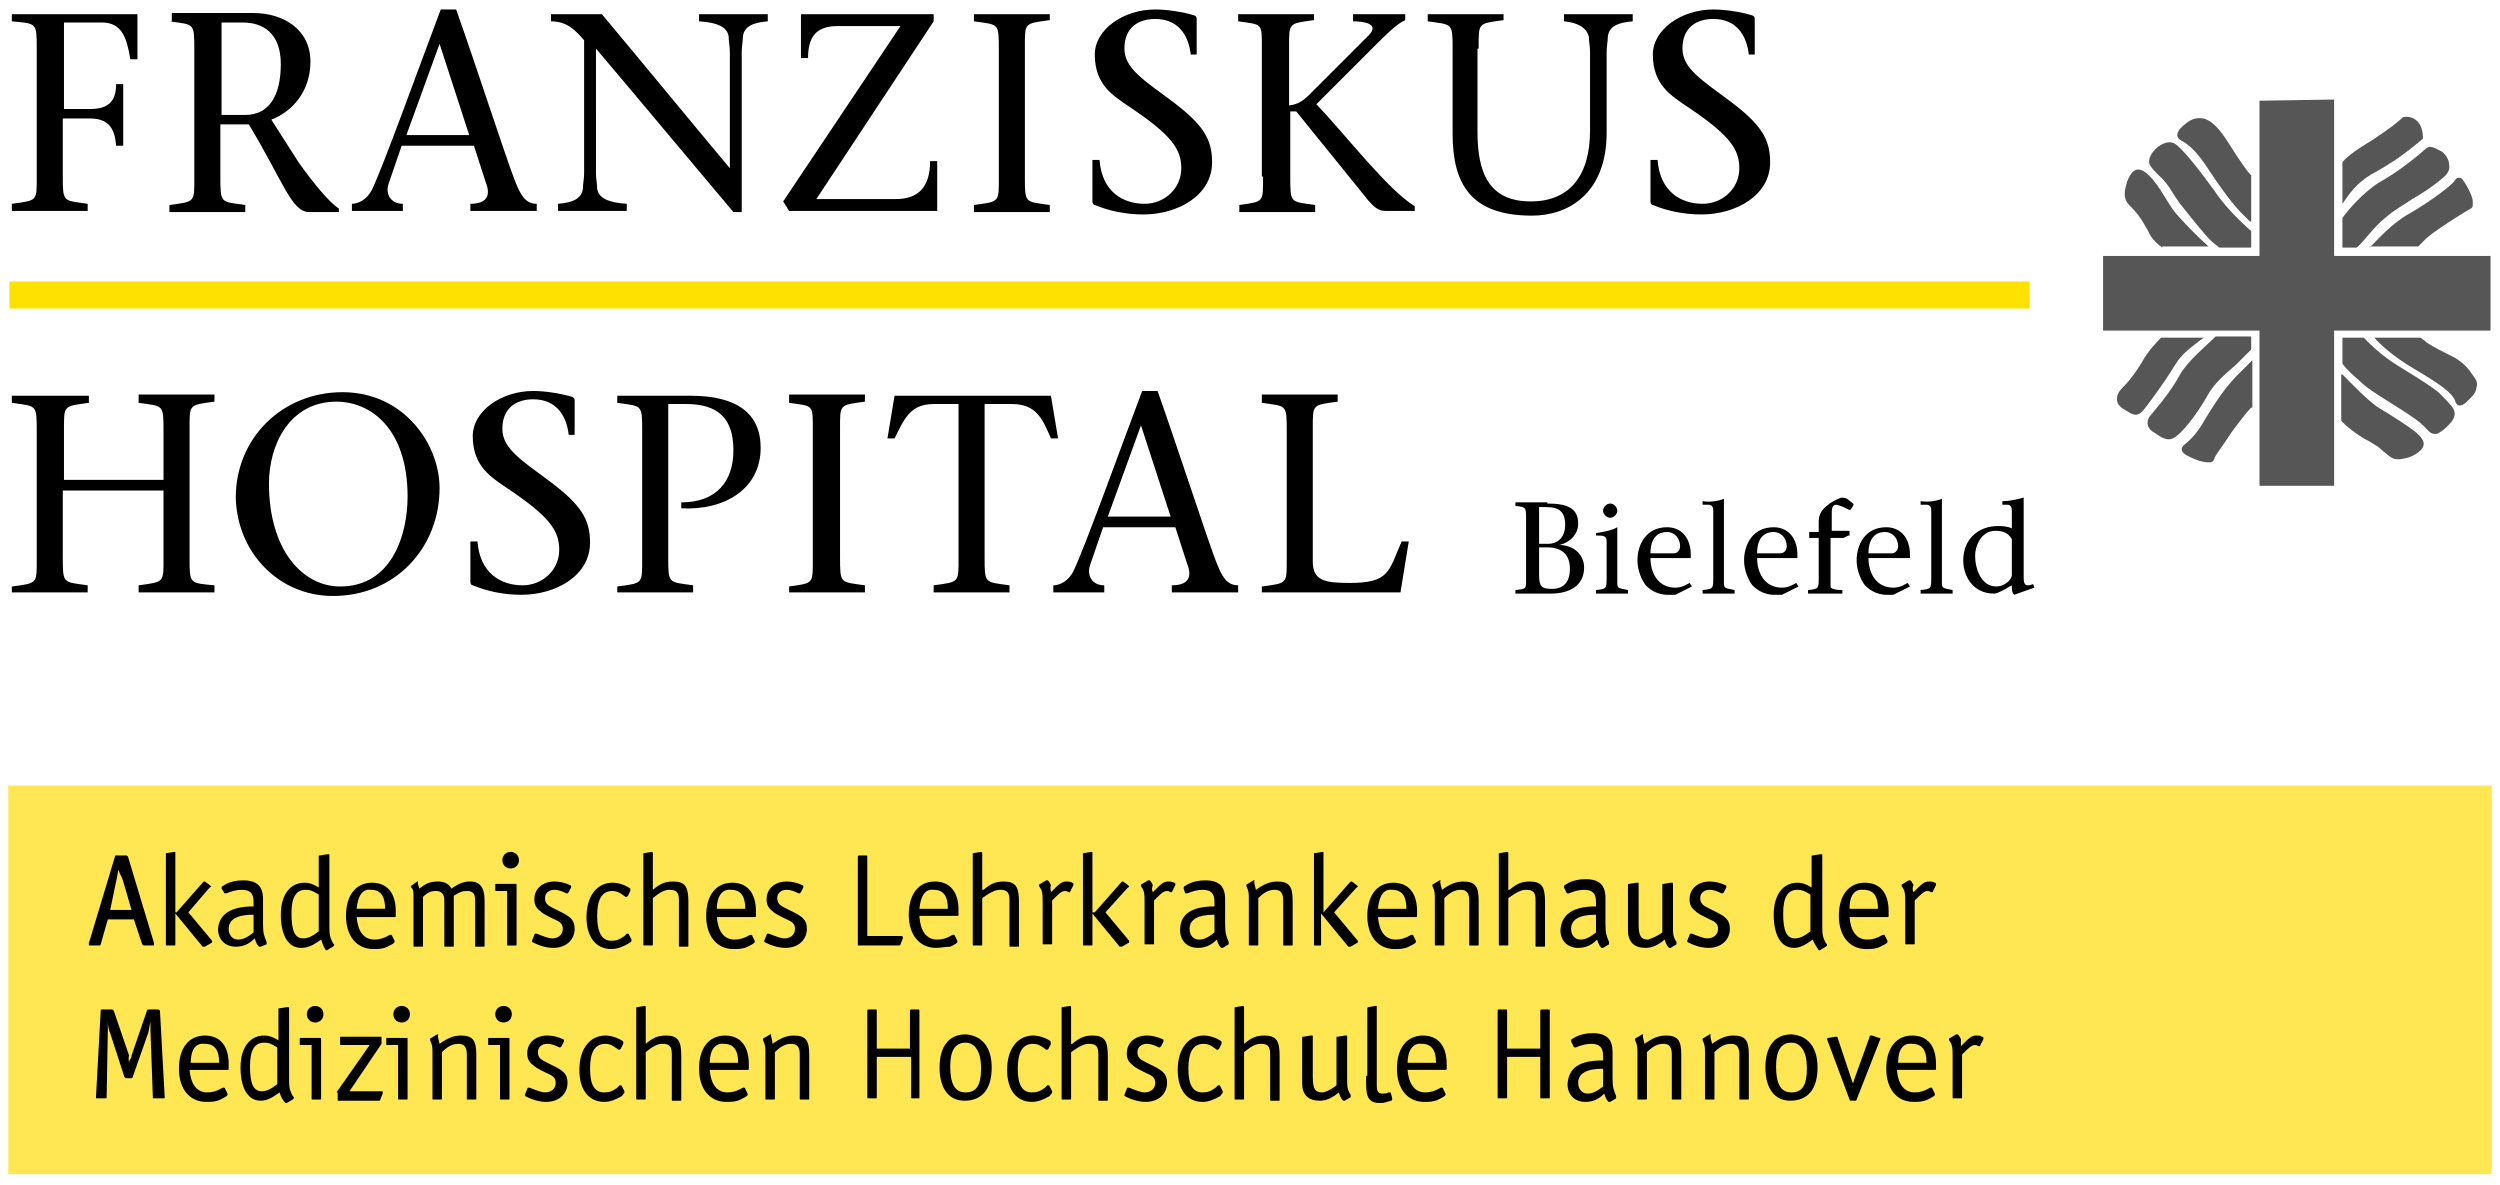
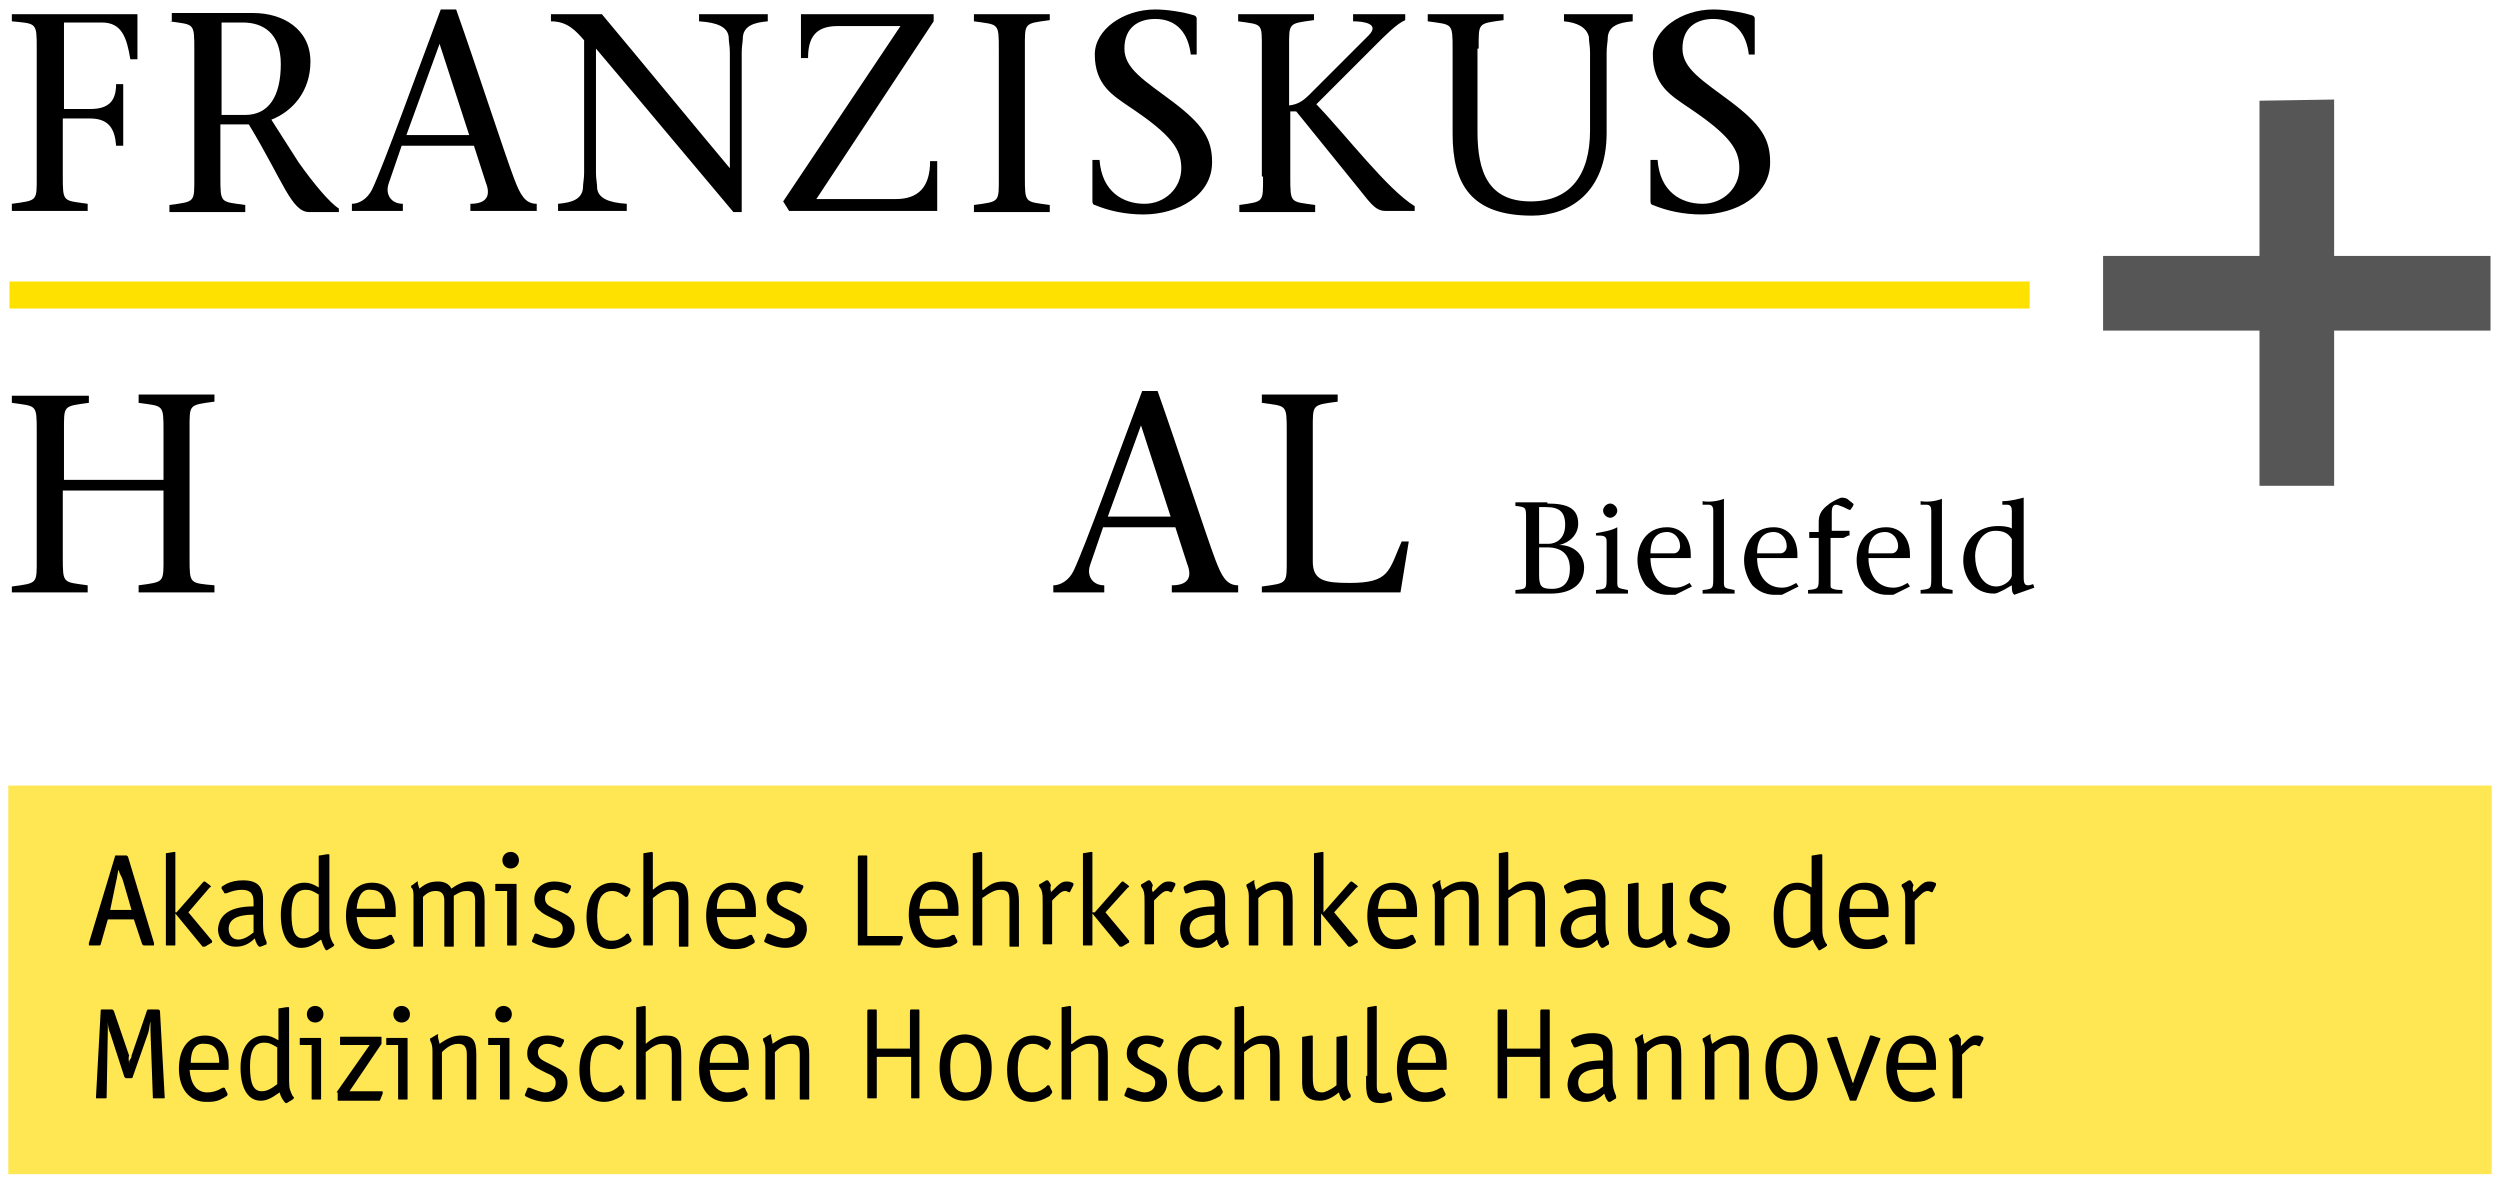
<svg xmlns="http://www.w3.org/2000/svg" version="1.1" id="Ebene_1" x="0" y="0" width="211" height="100" xml:space="preserve">
  <style>.st0{fill-rule:evenodd;clip-rule:evenodd}.st2{fill:#575656}</style>
  <path d="M5.4 41.4h8.4V47c0 2.2.1 2.1-2.1 2.4v.6h6.4v-.6c-2.1-.2-2.1-.1-2.1-2.3V36.3c0-2.2-.1-2.1 2.1-2.4v-.6h-6.4v.7c2.1.3 2.1.1 2.1 2.4v4.1H5.4v-4.1c0-2.2-.1-2.1 2.1-2.4v-.6H1v.6c2.1.3 2.1.1 2.1 2.4v10.7c0 2.2.1 2.1-2.1 2.4v.5h6.4v-.6c-2.1-.3-2.1-.1-2.1-2.4v-5.6h.1z" />
-   <path class="st0" d="M28.1 50.3c5.3 0 9-4.1 9-9.1 0-3.7-3-8.1-8.2-8.1-5 0-9 3.8-9 8.9.1 4.6 3.6 8.3 8.2 8.3zm.6-.8c-3.1 0-6-3-6-8.7 0-3.2 1.7-6.9 5.7-6.9 2.9 0 6 2.3 6 8 0 3.2-1.3 7.6-5.7 7.6z" />
-   <path d="M48.5 36.9v-3.1c0-.1 0-.2-.2-.3-1-.3-2.3-.5-3.3-.5-2.7 0-5.1 1.7-5.1 3.8 0 2.6 1.6 3.5 2.9 4.4 3.6 2.4 4.4 3.6 4.4 5.2 0 1.7-1.4 3-3.1 3-1.8 0-3.6-1-3.8-3.7h-.6v3.4c0 .2.1.3.2.3 1.2.5 2.6.8 4.1.8 2.9 0 5.8-1.6 5.8-4.4 0-2-.8-3.2-3.3-5.1-2.4-1.8-4.1-2.8-4.1-4.5 0-1.8 1.2-2.5 2.6-2.5 1.9 0 2.8 1.3 3 3h.5v.2zm7.9-2.8h1.5c2.7 0 4 1.2 4 3.9 0 2.6-1.4 4.4-4.4 4.4v.5c3.6.2 6.7-1.6 6.7-5.1 0-2.9-2-4.4-5.9-4.4h-6.2v.6c2.1.3 2.1.1 2.1 2.4v10.7c0 2.2.1 2.1-2.1 2.4v.5h6.4v-.6c-2.1-.3-2.1-.1-2.1-2.4V34.1zm14.5 2.2c0-2.2-.1-2.1 2.1-2.4v-.6h-6.4v.7c2.1.3 2 .1 2 2.4v10.7c0 2.2.1 2.1-2 2.4v.5H73v-.6c-2.1-.3-2.1-.1-2.1-2.4V36.3zm12.4-2.2h2.1c2.1 0 2.6 1.3 3.3 2.9h.6l-.6-3.6H75.5l-.6 3.6h.6c.8-1.6 1.3-2.9 3.3-2.9h2.1V47c0 2.2.1 2.1-2.1 2.4v.6h6.4v-.6c-2.1-.3-2.1-.1-2.1-2.4V34.1h.2z" />
  <path class="st0" d="M99.2 44.5l1 3.1c.4 1 .2 1.8-1.3 1.8v.6h5.6v-.6c-1 0-1.4-.8-1.9-2.1-.8-2.1-3.2-9.5-4.9-14.3h-1.3c-2 5.3-4.8 13.1-5.8 15.2-.4.8-1.1 1.2-1.7 1.2v.6h4.3v-.6c-1 0-1.5-.8-1.2-1.7l1.1-3.2h6.1zm-5.7-.9l2.8-7.7 2.5 7.7h-5.3z" />
  <path d="M106.5 50h11.7l.7-4.3h-.6c-1.1 2.5-1 3.5-4.4 3.5-2.1 0-3.1-.2-3.1-1.8V36.3c0-2.2-.1-2.1 2.1-2.4v-.6h-6.4v.7c2.1.3 2.1.1 2.1 2.4v10.7c0 2.2.1 2.1-2.1 2.4v.5zM5.4 1.9h3.2c1.7 0 2.1 1.3 2.4 3.1h.6V1.2H1v.6c2.1.2 2.1.1 2.1 2.3v10.7c0 2.2.1 2.1-2.1 2.4v.6h6.4v-.6c-2.1-.3-2.1-.1-2.1-2.4V10h2.3c1.6 0 2.1.9 2.2 2.3h.6V7.1h-.6c0 1.5-.7 2.1-2.2 2.1H5.4V1.9z" />
  <path class="st0" d="M18.7 1.9h1.8c1.7 0 3.2.9 3.2 3.5 0 2.7-1 4.3-3 4.3h-2V1.9zm-4.4-.1c2.1.3 2.1.1 2.1 2.4v10.7c0 2.2.1 2.1-2.1 2.4v.6h6.4v-.6c-2.1-.3-2.1-.1-2.1-2.4v-4.4H21c2.9 4.8 3.6 7.4 5.1 7.4h2.5v-.3c-.8-.5-2.2-2.2-3.4-3.9l-2.3-3.6c1.8-.7 3.3-2.4 3.3-4.9 0-2.8-2.4-4.1-4.8-4.1h-6.9v.7h-.2zM40 12.3l1 3.1c.4 1 .2 1.8-1.3 1.8v.6h5.6v-.6c-1 0-1.4-.8-1.9-2.1-.8-2.1-3.2-9.5-4.9-14.3h-1.3c-2 5.3-4.8 13.1-5.8 15.2-.4.8-1.1 1.2-1.7 1.2v.6H34v-.6c-1 0-1.5-.8-1.2-1.7l1.1-3.2H40zm-5.7-.9l2.8-7.7 2.5 7.7h-5.3z" />
  <path d="M62.6 17.8V4.4c0-.5.1-.9.1-1.3.1-.9.9-1.2 2.1-1.3v-.6H59v.6c1.6.1 2.4.5 2.5 1.3 0 .4.1.8.1 1.3v9.8c-3.6-4.3-7.2-8.7-10.8-13h-4.3v.6c1.4 0 2.1.8 2.8 1.6v11.2c0 .5-.1.9-.1 1.3-.1.9-.9 1.2-2.1 1.3v.6h5.8v-.6c-1.6-.1-2.4-.5-2.5-1.3 0-.4-.1-.8-.1-1.3V4.1c3.9 4.6 7.8 9.3 11.6 13.8h.7v-.1zM78.8 1.2H67.6v3.7h.6c0-1.7.6-2.7 2.5-2.7H76L66.1 17l.5.8h12.5v-4.2h-.6c0 2.2-1 3.2-2.9 3.2h-6.7l9.9-15v-.6zm7.7 2.9c0-2.2-.1-2.1 2.1-2.4v-.5h-6.4v.6c2.1.3 2.1.1 2.1 2.4v10.7c0 2.2.1 2.1-2.1 2.4v.6h6.4v-.6c-2.1-.3-2.1-.1-2.1-2.4V4.1zm14.5.6V1.6c0-.1 0-.2-.2-.3-1-.3-2.3-.5-3.3-.5-2.7 0-5.1 1.7-5.1 3.8 0 2.6 1.6 3.5 2.9 4.4 3.6 2.4 4.4 3.6 4.4 5.2 0 1.7-1.4 3-3.1 3-1.8 0-3.6-1-3.8-3.7h-.6V17c0 .2.1.3.2.3 1.2.5 2.6.8 4.1.8 2.9 0 5.8-1.6 5.8-4.4 0-2-.8-3.2-3.3-5.1-2.4-1.8-4.1-2.8-4.1-4.5 0-1.8 1.2-2.5 2.6-2.5 1.9 0 2.8 1.3 3 3h.5v.1zm5.6 10.2c0 2.2.1 2.1-2 2.4v.6h6.4v-.6c-2.1-.3-2.1-.1-2.1-2.4V9.4h.5l5.1 6.3c1 1.2 1.5 2.1 2.4 2.1h2.5v-.4c-2.3-1.4-5.8-6-8.3-8.6l4.9-4.9c1-1 1.9-1.9 2.6-2.2v-.5h-4.4v.6c.9 0 2.3.2 1.3 1.2l-4.9 4.9c-.6.6-1 .9-1.8 1V4.1c0-2.2-.1-2.1 2.1-2.4v-.5h-6.4v.6c2.1.3 2 .1 2 2.4v10.7h.1zm18.2-10.8c0-2.2-.1-2.1 2.1-2.4v-.5h-6.4v.6c2.1.3 2.1.1 2.1 2.4v7.1c0 4.3 1.6 6.9 6.7 6.9 3.1 0 6.3-1.9 6.3-7V4.4c0-.5.1-.9.1-1.3.1-.9.9-1.2 2.1-1.3v-.6H132v.6c1.1.1 1.9.5 2.1 1.3 0 .4.1.8.1 1.3V11c0 3.8-1.7 6-5 6-3.6 0-4.5-2.5-4.5-5.9v-7h.1zm23.3.6V1.6c0-.1 0-.2-.2-.3-1-.3-2.3-.5-3.3-.5-2.7 0-5.1 1.7-5.1 3.8 0 2.6 1.6 3.5 2.9 4.4 3.6 2.4 4.4 3.6 4.4 5.2 0 1.7-1.4 3-3.1 3-1.8 0-3.6-1-3.8-3.7h-.6V17c0 .2.1.3.2.3 1.2.5 2.6.8 4.1.8 2.9 0 5.8-1.6 5.8-4.4 0-2-.8-3.2-3.3-5.1-2.4-1.8-4.1-2.8-4.1-4.5 0-1.8 1.2-2.5 2.6-2.5 1.9 0 2.8 1.3 3 3h.5v.1z" />
  <path fill="none" stroke="#ffe100" stroke-width="2.282" stroke-miterlimit="3.864" d="M.8 24.9h170.5" />
  <path class="st2" d="M190.7 8.5v13.1h-13.2v6.3h13.2V41h6.3V27.9h13.2v-6.3H197V8.4l-6.3.1z" />
-   <path d="M197.7 13.7c.2-.3.9-.9 2.4-1.8 2-1.3 2.6-1.9 2.7-2 .2-.1 1.7-.2 1.7 1.8 0 0-1.5 1.3-2.8 2.1-1.1.7-1.4.8-1.7 1-1.1.7-1.7 1.5-2.3 2.4v-3.5z" fill-rule="evenodd" clip-rule="evenodd" fill="#575656" />
-   <path class="st2" d="M197.7 18.4c.4-.6 1.8-2.2 3.1-3 1.6-.9 2.8-1.9 3.3-2.3.5-.4.7-.7 1-.7.3 0 .6.2 1 .4.4.3.6.8.6 1 0 .2.2.6-.5 1.2s-1.7 1.3-2.6 1.8c-.9.6-1.5.9-2.3 1.6-1 .8-1.7 1.9-2.4 2.5h-1.2v-2.5zm2.3 2.5c.6-.6 1.9-2.1 3.4-2.9 1.9-1.1 3.7-2.5 3.8-2.8.2-.3.5-.2.6-.1.1.1.9 1.3.9 1.9 0 .7.1.4-1 1.1-1.1.7-2.2 1.4-2.9 2l-.7.7H200v.1zm4.3 7.6c.1.1.3.2.5.4.6.4 1.4.8 2.4 1.3 1 .6 1.3 1.2 1.6 1.6.3.4.3.6.2 1-.1.5-.5.8-.8 1.1-.3.3-.8.6-1-.1-.3-.7-1.3-1.4-3.5-2.7-1.7-1-2.9-2.1-3.3-2.6h3.9zm-6.6 0h1.8c.2.2 1.4 1.5 3.1 2.5 1.8 1.1 2.7 1.7 3.2 2.1.5.5 1 1 1.2 1.3.2.3.3.7-.1 1.2s-.8.8-1 .9c-.1.1-.6.3-1-.2-.5-.5-.6-.7-2.5-1.9s-2.6-1.6-3.3-2.3c-.6-.5-1.1-1-1.4-1.4v-2.2zm0 3.1c.5.5 2.3 2.4 3.2 2.9 1 .6 2.4 1.5 2.9 1.9.5.4.6.6.7.8.1.2.1.5-.2.8-.3.3-.8.6-1.4.7-.4.1-.8.1-1.1-.1-.3-.2-1-.8-1.1-.9-.2-.1-.6-.4-1.2-.7-.5-.3-1.5-1-1.9-1.5v-3.9h.1zM190 18.7c-.1 0-.1 0-.2-.1l-.7-.7c-.3-.3-1.1-1.2-2.5-3.3-1.4-2.2-2.1-2.5-2.6-2.8-.4-.3-.2-.6-.1-.8.1-.2.7-.7.9-.8.2-.1.5-.3 1.2-.2.6.2 1.2.6 2.3 2.4.7 1.1 1.3 2 1.7 2.4v3.9zm0 .8v1.4h-2.7c-.2-.2-.4-.3-.6-.5-.4-.3-1.9-2.2-2.7-3.2-.8-1.1-.9-1.6-1.9-2.5-.9-.9-.7-1-.7-1.2 0-.2.2-.6.5-.9.3-.3 1-.8 1.6-.5.6.3 2.1 2.2 3.4 4 1.1 1.7 3.1 3.4 3.1 3.4zm-7.5 1.4c-.4-.3-.9-.7-1.2-1.4-.6-1.1-.9-1.5-1.6-2.2-.7-.7-.2-1.7-.2-1.9.1-.2.5-1.6 1.5-.9 1 .7 1.7 2.2 2.4 3.2.6.8 2.2 2.4 3 3.1h-3.9v.1zm3.5 7.6c-.3.2-.8.6-1.3 1-.8.7-1 1.1-1.5 1.9-.5.8-1.5 2.2-2.2 3.1-.7.9-1.1.4-1.8 0s-.6-1.1-.3-1.5c.3-.4.8-.7 1.8-2.3.6-1.1 1.3-1.8 1.7-2.2h3.6zm4 1l-1.3 1.3c-.8.7-1.8 1.5-2.4 2.6-.6 1.1-1.8 2.8-2.6 3.4-.7.6-1.3.1-1.9-.3-.7-.4-.6-1-.4-1.3.2-.3 1.7-1.9 2.6-3.6.7-1.2 2.3-2.5 3-3.2h3v1.1zm0 4.9c-.4.4-1 1.2-1.6 2-.9 1.4-1.5 2.1-1.5 2.3-.1.2-.1.4-.8.3-.7-.1-1.4-.5-1.6-.6-.3-.2-.6-.5-.1-.9s1.1-1 1.7-2.1c.7-1.1 1.3-2.2 2.6-3.6l1.4-1.4v4h-.1z" />
+   <path d="M197.7 13.7v-3.5z" fill-rule="evenodd" clip-rule="evenodd" fill="#575656" />
  <path fill="#ffe653" d="M.7 66.3h209.6v32.8H.7V66.3z" />
  <path d="M11.3 77.6H9.1l-.6 2.1c0 .1-.1.1-.2.1h-.7c-.1 0-.1 0-.1-.1v-.1l2.2-7.3c0-.1 0-.1.2-.1h.7c.1 0 .1 0 .2.1l2.2 7.3v.1c0 .1 0 .1-.1.1h-.7c-.1 0-.1 0-.2-.1l-.7-2.1zm-2-.8h1.8l-.7-2.4-.1-.3-.1-.2-.1-.2-.1-.3c-.1.4-.1.6-.2 1l-.5 2.4zm5.6.2l2.2-2.5.1-.1h.1l.4.3.1.1s0 .1-.1.1L15.9 77l2 2.4v.1s0 .1-.1.1l-.5.3h-.2l-2.3-2.8v2.6c0 .1 0 .1-.1.1h-.6c-.1 0-.1 0-.1-.1v-7.6c0-.1 0-.1.1-.1l.6-.1c.1 0 .1 0 .1.1v5zm6.5-.5v-.4c0-.7-.3-1-1-1-.4 0-.8.1-1.3.3H19s-.1 0-.1-.1l-.2-.3v-.1c0-.1.1-.1.4-.3.4-.2.9-.3 1.4-.3 1.2 0 1.7.5 1.7 1.6V78c0 .8.1 1 .3 1.5v.2l-.5.2h-.1c-.1 0-.3-.3-.4-.7-.5.5-1 .7-1.6.7-.9 0-1.5-.6-1.5-1.5.1-1.2 1-1.9 3-1.9zm0 .7c-1.4 0-2.1.4-2.1 1.2 0 .5.3.9.8.9.4 0 .8-.2 1.3-.6v-1.5zm5.7 2.1c-.7.5-1.1.7-1.7.7-1.1 0-1.7-1.1-1.7-2.8 0-1.7.8-2.7 2-2.7.4 0 .7.1 1.2.4v-2.6c0-.1 0-.1.1-.1l.6-.1h.1c.1 0 .1 0 .1.1v6.1c0 .7.1.9.3 1.3l.1.1v.1l-.1.1-.5.3h-.1c-.2-.3-.3-.6-.4-.9zm-.2-3.8c-.5-.3-.7-.4-1.1-.4-.8 0-1.2.6-1.2 2 0 1.5.3 2.1 1 2.1.4 0 .8-.2 1.3-.6v-3.1zm3.2 1.9c.1 1.2.6 1.9 1.5 1.9.4 0 .8-.1 1.3-.4h.1s.1 0 .1.1l.2.4v.1c0 .1-.2.2-.6.4-.4.2-.8.2-1.2.2-1.4 0-2.3-1.1-2.3-2.8 0-1.7.8-2.8 2.2-2.8 1.3 0 2 .9 2 2.4v.3c0 .2 0 .2-.1.2h-3.2zm0-.7h2.4c0-1.1-.4-1.6-1.2-1.6-.7-.1-1.1.5-1.2 1.6zm5.3-1.7c.6-.5 1-.6 1.6-.6.5 0 .9.2 1.1.6.7-.5 1.1-.6 1.6-.6.8 0 1.2.5 1.2 1.6v3.8c0 .1 0 .1-.1.1h-.6c-.1 0-.1 0-.1-.1V76c0-.6-.2-.8-.7-.8-.4 0-.6.1-1.1.4v4.2c0 .1 0 .1-.1.1h-.6c-.1 0-.1 0-.1-.1V76c0-.5-.2-.8-.7-.8-.4 0-.7.1-1.1.5v4.1c0 .1 0 .1-.1.1H35c-.1 0-.1 0-.1-.1v-4c0-.4 0-.6-.1-.8l-.1-.1v-.1s0-.1.1-.1l.4-.3h.1c-.1 0 0 .3.1.6zm7.4.2h-.9c-.1 0-.1 0-.1-.1v-.4c0-.1 0-.1.1-.1h1.6c.1 0 .1 0 .1.1v5c0 .1 0 .1-.1.1h-.6c-.1 0-.1 0-.1-.1v-4.5zm1-2.6c0 .4-.3.7-.7.7-.4 0-.7-.3-.7-.7 0-.4.3-.7.7-.7.4 0 .7.3.7.7zm1.1 6.8l.2-.5s0-.1.1-.1h.1c.5.2 1 .4 1.3.4.5 0 .9-.3.9-.8 0-.4-.2-.6-.7-.8-.8-.4-1-.5-1.2-.7-.4-.3-.5-.6-.5-1 0-.9.7-1.5 1.7-1.5.4 0 .9.1 1.3.3.1 0 .1.1.1.1v.1l-.2.4-.1.1h-.1c-.4-.2-.7-.3-1-.3-.5 0-.8.3-.8.7 0 .4.2.6.6.8l.8.4c.8.4 1.1.7 1.1 1.4 0 .9-.7 1.6-1.8 1.6-.6 0-1.2-.2-1.6-.4-.2-.1-.2-.1-.2-.2zm8.3-4.2l-.2.4-.1.1h-.1c-.5-.4-.8-.5-1.1-.5-.9 0-1.3.7-1.3 2.1 0 1.4.4 2.1 1.2 2.1.4 0 .7-.1 1.1-.4l.2-.2h.1s.1 0 .1.1l.2.4v.1c0 .1-.1.1-.2.2-.5.3-1 .5-1.5.5-1.3 0-2.1-1-2.1-2.7 0-1.8.9-2.9 2.2-2.9.5 0 1.1.2 1.5.5v.2c0-.1 0-.1 0 0zm1.9-.1c.6-.5 1-.7 1.7-.7 1 0 1.3.4 1.3 1.7v3.7c0 .1 0 .1-.1.1h-.6c-.1 0-.1 0-.1-.1V76c0-.7-.2-.9-.8-.9-.4 0-.8.2-1.4.7v3.9c0 .1 0 .1-.1.1h-.6c-.1 0-.1 0-.1-.1v-7.6c0-.1 0-.1.1-.1l.6-.1s.1 0 .1.1v3.1zm5.4 2.3c.1 1.2.6 1.9 1.5 1.9.4 0 .8-.1 1.3-.4h.1s.1 0 .1.1l.2.4v.1c0 .1-.2.2-.6.4-.4.2-.8.2-1.2.2-1.4 0-2.3-1.1-2.3-2.8 0-1.7.8-2.8 2.2-2.8 1.3 0 2 .9 2 2.4v.3c0 .2 0 .2-.1.2h-3.2zm0-.7h2.4c0-1.1-.4-1.6-1.2-1.6-.7-.1-1.2.5-1.2 1.6zm4 2.7l.2-.5s0-.1.1-.1h.1c.5.2 1 .4 1.3.4.5 0 .9-.3.9-.8 0-.4-.2-.6-.7-.8-.8-.4-1-.5-1.2-.7-.4-.3-.5-.6-.5-1 0-.9.7-1.5 1.7-1.5.4 0 .9.1 1.3.3.1 0 .1.1.1.1v.1l-.2.4-.1.1h-.1c-.4-.2-.7-.3-1-.3-.5 0-.8.3-.8.7 0 .4.2.6.6.8l.8.4c.8.4 1.1.7 1.1 1.4 0 .9-.7 1.6-1.8 1.6-.6 0-1.2-.2-1.6-.4-.2-.1-.2-.1-.2-.2zm8.7-.4H76c.1 0 .2 0 .2.1v.1l-.2.5c0 .1-.1.1-.2.1h-3.3c-.1 0-.1 0-.1-.1v-7.3c0-.1 0-.2.1-.2h.6c.1 0 .1 0 .1.2V79zm4.4-1.6c.1 1.2.6 1.9 1.5 1.9.4 0 .8-.1 1.3-.4h.1s.1 0 .1.1l.2.4v.1c0 .1-.2.2-.6.4-.4 0-.8.1-1.2.1-1.4 0-2.3-1.1-2.3-2.8 0-1.7.8-2.8 2.2-2.8 1.3 0 2 .9 2 2.4v.3c0 .2 0 .2-.1.2h-3.2zm0-.7H80c0-1.1-.4-1.6-1.2-1.6-.7-.1-1.1.5-1.2 1.6zm5.4-1.6c.6-.5 1-.7 1.7-.7 1 0 1.3.4 1.3 1.7v3.7c0 .1 0 .1-.1.1h-.6c-.1 0-.1 0-.1-.1V76c0-.7-.2-.9-.8-.9-.4 0-.8.2-1.5.7v3.9c0 .1 0 .1-.1.1h-.6c-.1 0-.1 0-.1-.1v-7.6c0-.1 0-.1.1-.1l.6-.1s.1 0 .1.1v3.1zm5.7.2l.1-.1c.6-.6.8-.8 1.2-.8.2 0 .3 0 .5.1 0 0 .1 0 .1.1v.1l-.3.6h-.1c-.2-.1-.2-.1-.3-.1-.3 0-.5.2-1.1.8v3.6c0 .1 0 .1-.1.1h-.6c-.1 0-.1 0-.1-.1v-3.3c0-.9 0-1.1-.3-1.5v-.1s0-.1.1-.1l.5-.3h.1c.1 0 .2.2.3.4-.1.3 0 .4 0 .6zm3.7 1.7l2.2-2.5.1-.1h.1l.4.3.1.1s0 .1-.1.1L93.3 77l2 2.4v.1s0 .1-.1.1l-.5.3h-.2l-2.3-2.8v2.6c0 .1 0 .1-.1.1h-.6c-.1 0-.1 0-.1-.1v-7.6c0-.1 0-.1.1-.1l.6-.1c.1 0 .1 0 .1.1v5zm4.9-1.7l.1-.1c.6-.6.8-.8 1.2-.8.2 0 .3 0 .5.1 0 0 .1 0 .1.1v.1l-.3.6h-.1c-.2-.1-.2-.1-.3-.1-.3 0-.5.2-1.1.8v3.6c0 .1 0 .1-.1.1h-.6c-.1 0-.1 0-.1-.1v-3.3c0-.9 0-1.1-.3-1.5v-.1s0-.1.1-.1l.5-.3h.1c.1 0 .2.2.3.4-.1.3-.1.4 0 .6zm5.2 1.2v-.4c0-.7-.3-1-1-1-.4 0-.8.1-1.3.3h-.1s-.1 0-.1-.1l-.1-.3v-.1c0-.1.1-.1.4-.3.4-.2.9-.3 1.4-.3 1.2 0 1.7.5 1.7 1.6V78c0 .8.1 1 .3 1.5v.2l-.5.3h-.1c-.1 0-.3-.3-.4-.7-.5.5-1 .7-1.6.7-.9 0-1.5-.6-1.5-1.5 0-1.3.9-2 2.9-2zm0 .7c-1.4 0-2.1.4-2.1 1.2 0 .5.3.9.8.9.4 0 .8-.2 1.3-.6v-1.5zm3.5-2.1c.7-.5 1.2-.7 1.8-.7 1 0 1.3.4 1.3 1.6v3.7c0 .1 0 .1-.1.1h-.6c-.1 0-.1 0-.1-.1V76c0-.6-.2-.9-.7-.9-.5 0-.9.2-1.4.7v3.9c0 .1 0 .1-.1.1h-.6c-.1 0-.1 0-.1-.1v-3.8c0-.5 0-.7-.2-1.1v-.1s0-.1.1-.1l.5-.3h.1c-.1.1 0 .4.1.8zm5.7 1.9l2.2-2.5.1-.1h.1l.4.3.1.1s0 .1-.1.1l-1.9 2.1 2 2.4v.1s0 .1-.1.1l-.5.3h-.2l-2.3-2.8v2.6c0 .1 0 .1-.1.1h-.4c-.1 0-.1 0-.1-.1v-7.6c0-.1 0-.1.1-.1l.6-.1c.1 0 .1 0 .1.1v5zm4.6.4c.1 1.2.6 1.9 1.5 1.9.4 0 .8-.1 1.3-.4h.1s.1 0 .1.1l.2.4v.1c0 .1-.2.2-.6.4-.4.2-.8.2-1.2.2-1.4 0-2.3-1.1-2.3-2.8 0-1.7.8-2.8 2.2-2.8 1.3 0 2 .9 2 2.4v.3c0 .2 0 .2-.1.2h-3.2zm0-.7h2.4c0-1.1-.4-1.6-1.2-1.6-.7-.1-1.1.5-1.2 1.6zm5.4-1.6c.7-.5 1.2-.7 1.8-.7 1 0 1.3.4 1.3 1.6v3.7c0 .1 0 .1-.1.1h-.6c-.1 0-.1 0-.1-.1V76c0-.6-.2-.9-.7-.9-.5 0-.9.2-1.4.7v3.9c0 .1 0 .1-.1.1h-.6c-.1 0-.1 0-.1-.1v-3.8c0-.5 0-.7-.2-1.1v-.1s0-.1.1-.1l.5-.3h.1c-.1.1 0 .4.1.8zm5.7 0c.6-.5 1-.7 1.7-.7 1 0 1.3.4 1.3 1.7v3.7c0 .1 0 .1-.1.1h-.6c-.1 0-.1 0-.1-.1V76c0-.7-.2-.9-.8-.9-.4 0-.8.2-1.5.7v3.9c0 .1 0 .1-.1.1h-.6c-.1 0-.1 0-.1-.1v-7.6c0-.1 0-.1.1-.1l.6-.1s.1 0 .1.1v3.1zm7.3 1.4v-.4c0-.7-.3-1-1-1-.4 0-.8.1-1.3.3h-.1s-.1 0-.1-.1l-.2-.4v-.1c0-.1.1-.1.4-.3.4-.2.9-.3 1.4-.3 1.2 0 1.7.5 1.7 1.6V78c0 .8.1 1 .3 1.5v.2l-.5.3h-.1c-.1 0-.3-.3-.4-.7-.5.5-1 .7-1.6.7-.9 0-1.5-.6-1.5-1.5.1-1.3 1-2 3-2zm0 .7c-1.4 0-2.1.4-2.1 1.2 0 .5.3.9.8.9.4 0 .8-.2 1.3-.6v-1.5zm5.6 1.5v-4c0-.1 0-.1.1-.1l.6-.1h.1c.1 0 .1 0 .1.1v3.8c0 .6.1.8.3 1.1v.2l-.5.3h-.1c-.1 0-.3-.3-.4-.7-.6.5-1.1.7-1.6.7-1 0-1.5-.5-1.5-1.5v-3.8c0-.1 0-.1.1-.1l.6-.1h.1c.1 0 .1 0 .1.1V78c0 1 .2 1.3.8 1.3.3-.1.8-.3 1.2-.6zm2.1.7l.2-.5s0-.1.1-.1h.1c.5.2 1 .4 1.3.4.5 0 .9-.3.9-.8 0-.4-.2-.6-.7-.8-.8-.4-1-.5-1.2-.7-.4-.3-.5-.6-.5-1 0-.9.7-1.5 1.7-1.5.4 0 .9.1 1.3.3.1 0 .1.1.1.1v.1l-.2.4-.1.1h-.1c-.4-.2-.7-.3-1-.3-.5 0-.8.3-.8.7 0 .4.2.6.6.8l.8.4c.8.4 1.1.7 1.1 1.4 0 .9-.7 1.6-1.8 1.6-.6 0-1.2-.2-1.6-.4-.2-.1-.2-.1-.2-.2zm10.6-.1c-.7.5-1.1.7-1.6.7-1.1 0-1.7-1.1-1.7-2.8 0-1.7.8-2.7 2-2.7.4 0 .7.1 1.2.4v-2.6c0-.1 0-.1.1-.1l.6-.1h.1c.1 0 .1 0 .1.1v6.1c0 .7.1.9.3 1.3l.1.1v.1l-.1.1-.5.3h-.1c-.2-.3-.4-.6-.5-.9zm-.2-3.8c-.5-.3-.7-.4-1.1-.4-.8 0-1.2.6-1.2 2 0 1.5.3 2.1 1 2.1.4 0 .8-.2 1.3-.6v-3.1zm3.3 1.9c.1 1.2.6 1.9 1.5 1.9.4 0 .8-.1 1.3-.4h.1s.1 0 .1.1l.2.4v.1c0 .1-.2.2-.6.4-.4.2-.8.2-1.2.2-1.4 0-2.3-1.1-2.3-2.8 0-1.7.8-2.8 2.2-2.8 1.3 0 2 .9 2 2.4v.3c0 .2 0 .2-.1.2h-3.2zm0-.7h2.4c0-1.1-.4-1.6-1.2-1.6-.8-.1-1.2.5-1.2 1.6zm5.4-1.4l.1-.1c.6-.6.8-.8 1.2-.8.2 0 .3 0 .5.1 0 0 .1 0 .1.1v.1l-.3.6h-.1c-.2-.1-.2-.1-.3-.1-.3 0-.5.2-1.1.8v3.6c0 .1 0 .1-.1.1h-.6c-.1 0-.1 0-.1-.1v-3.3c0-.9 0-1.1-.3-1.5v-.1s0-.1.1-.1l.5-.3h.1c.1 0 .2.2.3.4-.1.3-.1.4 0 .6zM10.9 89.8c0-.2 0-.3.1-.4l.1-.2v-.1l1.3-3.8c0-.1.1-.1.2-.1h.7c.1 0 .1 0 .2.1l.4 7.3c0 .1 0 .1-.1.1H13c-.1 0-.1 0-.1-.1l-.2-5.6v-.8c-.1.4-.1.7-.2 1l-1.3 3.7c0 .1-.1.1-.2.1h-.3c-.1 0-.1 0-.2-.1l-1.2-3.7c-.1-.2-.2-.6-.2-1v.8L9 92.6c0 .1 0 .1-.2.1h-.6c-.1 0-.1 0-.1-.1l.4-7.3c0-.1 0-.1.2-.1h.7c.1 0 .1 0 .2.1l1.3 3.8c-.1.2 0 .5 0 .7zm5.1.5c.1 1.2.6 1.9 1.5 1.9.4 0 .8-.1 1.3-.4h.1s.1 0 .1.1l.2.4v.1c0 .1-.2.2-.6.4-.4.2-.8.2-1.2.2-1.4 0-2.3-1.1-2.3-2.8 0-1.7.8-2.8 2.2-2.8 1.3 0 2 .9 2 2.4v.3c0 .2 0 .2-.1.2H16zm.1-.6h2.4c0-1.1-.4-1.6-1.2-1.6-.8-.1-1.2.5-1.2 1.6zm7.5 2.5c-.7.5-1.1.7-1.6.7-1.1 0-1.7-1.1-1.7-2.8 0-1.7.8-2.7 2-2.7.4 0 .7.1 1.2.4v-2.6c0-.1 0-.1.1-.1l.6-.1h.1c.1 0 .1 0 .1.1v6.1c0 .7.1.9.3 1.3l.1.1v.1l-.1.1-.5.3h-.1c-.2-.2-.4-.5-.5-.9zm-.2-3.8c-.5-.3-.7-.4-1.1-.4-.8 0-1.2.6-1.2 2 0 1.5.3 2.1 1 2.1.4 0 .8-.2 1.3-.6v-3.1zm2.9-.2h-.9c-.1 0-.1 0-.1-.1v-.4c0-.1 0-.1.1-.1H27c.1 0 .1 0 .1.1v5c0 .1 0 .1-.1.1h-.6c-.1 0-.1 0-.1-.1v-4.5zm1-2.6c0 .4-.3.7-.7.7-.4 0-.7-.3-.7-.7 0-.4.3-.7.7-.7.4 0 .7.3.7.7zm1.1 6.6l2.8-4h-2.4c-.1 0-.1 0-.1-.1v-.5c0-.1 0-.1.1-.1h3.3c.1 0 .1 0 .1.1v.5l-2.7 4h2.7c.1 0 .1 0 .1.1v.1l-.2.5c0 .1-.1.1-.1.1h-3.4c-.1 0-.1 0-.1-.1v-.6zm5.2-4h-.9c-.1 0-.1 0-.1-.1v-.4c0-.1 0-.1.1-.1h1.6c.1 0 .1 0 .1.1v5c0 .1 0 .1-.1.1h-.6c-.1 0-.1 0-.1-.1v-4.5zm1-2.6c0 .4-.3.7-.7.7-.4 0-.7-.3-.7-.7 0-.4.3-.7.7-.7.4 0 .7.3.7.7zm2.5 2.5c.7-.5 1.2-.7 1.8-.7 1 0 1.3.4 1.3 1.6v3.7c0 .1 0 .1-.1.1h-.6c-.1 0-.1 0-.1-.1V89c0-.6-.2-.9-.7-.9-.5 0-.9.2-1.4.7v3.9c0 .1 0 .1-.1.1h-.6c-.1 0-.1 0-.1-.1v-3.8c0-.5 0-.7-.2-1.1v-.1s0-.1.1-.1l.5-.3h.1c-.1.1 0 .4.1.8zm5.1.1h-.9c-.1 0-.1 0-.1-.1v-.4c0-.1 0-.1.1-.1h1.6c.1 0 .1 0 .1.1v5c0 .1 0 .1-.1.1h-.6c-.1 0-.1 0-.1-.1v-4.5zm1-2.6c0 .4-.3.7-.7.7-.4 0-.7-.3-.7-.7 0-.4.3-.7.7-.7.4 0 .7.3.7.7zm1.1 6.8l.2-.5s0-.1.1-.1h.1c.5.2 1 .4 1.3.4.5 0 .9-.3.9-.8 0-.4-.2-.6-.7-.8-.8-.4-1-.5-1.2-.7-.4-.3-.5-.6-.5-1 0-.9.7-1.5 1.7-1.5.4 0 .9.1 1.3.3.1 0 .1.1.1.1v.1l-.2.4-.1.1h-.1c-.4-.2-.7-.3-1-.3-.5 0-.8.3-.8.7 0 .4.2.6.6.8l.8.4c.8.4 1.1.7 1.1 1.4 0 .9-.7 1.6-1.8 1.6-.6 0-1.2-.2-1.6-.4-.2-.1-.2-.1-.2-.2zm8.3-4.3l-.2.4-.1.1h-.1c-.5-.4-.8-.5-1.1-.5-.9 0-1.3.7-1.3 2.1 0 1.4.4 2 1.2 2 .4 0 .7-.1 1.1-.4l.2-.2h.1s.1 0 .1.1l.2.4v.1c0 .1-.1.1-.2.3-.5.3-1 .5-1.5.5-1.3 0-2.1-1-2.1-2.7 0-1.8.9-2.9 2.2-2.9.5 0 1.1.2 1.5.5v.2zm1.9 0c.6-.5 1-.7 1.7-.7 1 0 1.3.4 1.3 1.7v3.7c0 .1 0 .1-.1.1h-.6c-.1 0-.1 0-.1-.1V89c0-.7-.2-.9-.8-.9-.4 0-.8.2-1.4.7v3.9c0 .1 0 .1-.1.1h-.6c-.1 0-.1 0-.1-.1v-7.6c0-.1 0-.1.1-.1l.6-.1s.1 0 .1.1v3.1zm5.4 2.2c.1 1.2.6 1.9 1.5 1.9.4 0 .8-.1 1.3-.4h.1s.1 0 .1.1l.2.4v.1c0 .1-.2.2-.6.4-.4.2-.8.2-1.2.2-1.4 0-2.3-1.1-2.3-2.8 0-1.7.8-2.8 2.2-2.8 1.3 0 2 .9 2 2.4v.3c0 .2 0 .2-.1.2h-3.2zm0-.6h2.4c0-1.1-.4-1.6-1.2-1.6-.7-.1-1.2.5-1.2 1.6zm5.3-1.6c.7-.5 1.2-.7 1.8-.7 1 0 1.3.4 1.3 1.6v3.7c0 .1 0 .1-.1.1h-.6c-.1 0-.1 0-.1-.1V89c0-.6-.2-.9-.7-.9-.5 0-.9.2-1.4.7v3.9c0 .1 0 .1-.1.1h-.6c-.1 0-.1 0-.1-.1v-3.8c0-.5 0-.7-.2-1.1v-.1s0-.1.1-.1l.5-.3h.1c-.1.1.1.4.1.8zm8.8.4h2.8v-3.1c0-.1 0-.2.1-.2h.6c.1 0 .1 0 .1.2v7.2c0 .1 0 .1-.1.1H77c-.1 0-.1 0-.1-.1v-3.4H74v3.4c0 .1 0 .1-.1.1h-.6c-.1 0-.1 0-.1-.1v-7.2c0-.1 0-.2.1-.2h.6c.1 0 .1 0 .1.2v3.1zm9.7 1.6c0 1.8-.8 2.8-2.3 2.8-1.3 0-2.1-1-2.1-2.8 0-1.8.8-2.8 2.2-2.8 1.4.1 2.2 1.1 2.2 2.8zm-.9.1v-.1c0-1.3-.5-2.1-1.3-2.1-.9 0-1.3.7-1.3 2 0 1.5.4 2.2 1.3 2.2s1.3-.6 1.3-2zm5.9-2.1l-.2.4-.1.1h-.1c-.5-.4-.8-.5-1.1-.5-.9 0-1.3.7-1.3 2.1 0 1.4.4 2 1.2 2 .4 0 .7-.1 1.1-.4l.2-.2h.1s.1 0 .1.1l.2.4v.1c0 .1-.1.1-.2.3-.5.3-1 .5-1.5.5-1.3 0-2.1-1-2.1-2.7 0-1.8.9-2.9 2.2-2.9.5 0 1.1.2 1.5.5-.1 0 0 .1 0 .2zm1.8 0c.6-.5 1-.7 1.7-.7 1 0 1.3.4 1.3 1.7v3.7c0 .1 0 .1-.1.1h-.6c-.1 0-.1 0-.1-.1V89c0-.7-.2-.9-.8-.9-.4 0-.8.2-1.5.7v3.9c0 .1 0 .1-.1.1h-.6c-.1 0-.1 0-.1-.1v-7.6c0-.1 0-.1.1-.1l.6-.1s.1 0 .1.1v3.1zm4.4 4.3l.2-.5s0-.1.1-.1h.1c.5.2 1 .4 1.3.4.5 0 .9-.3.9-.8 0-.4-.2-.6-.7-.8-.8-.4-1-.5-1.2-.7-.4-.3-.5-.6-.5-1 0-.9.7-1.5 1.7-1.5.4 0 .9.1 1.3.3.1 0 .1.1.1.1v.1l-.2.4-.1.1h-.1c-.4-.2-.7-.3-1-.3-.5 0-.8.3-.8.7 0 .4.2.6.6.8l.8.4c.8.4 1.1.7 1.1 1.4 0 .9-.7 1.6-1.8 1.6-.6 0-1.2-.2-1.6-.4-.2-.1-.2-.1-.2-.2zm8.2-4.3l-.2.4-.1.1h-.1c-.5-.4-.8-.5-1.1-.5-.9 0-1.3.7-1.3 2.1 0 1.4.4 2 1.2 2 .4 0 .7-.1 1.1-.4l.2-.2h.1s.1 0 .1.1l.2.4v.1c0 .1-.1.1-.2.3-.5.3-1 .5-1.5.5-1.3 0-2.1-1-2.1-2.7 0-1.8.9-2.9 2.2-2.9.5 0 1.1.2 1.5.5v.2zm1.9 0c.6-.5 1-.7 1.7-.7 1 0 1.3.4 1.3 1.7v3.7c0 .1 0 .1-.1.1h-.6c-.1 0-.1 0-.1-.1V89c0-.7-.2-.9-.8-.9-.4 0-.8.2-1.4.7v3.9c0 .1 0 .1-.1.1h-.6c-.1 0-.1 0-.1-.1v-7.6c0-.1 0-.1.1-.1l.6-.1s.1 0 .1.1v3.1zm7.8 3.5v-4c0-.1 0-.1.1-.1l.6-.1h.1c.1 0 .1 0 .1.1v3.8c0 .6.1.8.3 1.1v.2l-.5.3h-.1c-.1 0-.3-.3-.4-.7-.6.5-1.1.7-1.6.7-1 0-1.5-.5-1.5-1.5v-3.8c0-.1 0-.1.1-.1l.6-.1h.1c.1 0 .1 0 .1.1v3.4c0 1 .2 1.3.8 1.3.2 0 .7-.2 1.2-.6zm2.6-.8v-5.7c0-.1.1-.1.1-.1l.6-.1c.1 0 .1 0 .1.1v6.6c0 .5.1.7.5.7.1 0 .3 0 .5-.1h.1s.1 0 .1.1l.1.4v.1s0 .1-.1.1c-.3.1-.6.2-.9.2-.9 0-1.2-.4-1.2-1.6v-.7zm3.4-.5c.1 1.2.6 1.9 1.5 1.9.4 0 .8-.1 1.3-.4h.1s.1 0 .1.1l.2.4v.1c0 .1-.2.2-.6.4-.4.2-.8.2-1.2.2-1.4 0-2.3-1.1-2.3-2.8 0-1.7.8-2.8 2.2-2.8 1.3 0 2 .9 2 2.4v.3c0 .2 0 .2-.1.2h-3.2zm0-.6h2.4c0-1.1-.4-1.6-1.2-1.6-.7-.1-1.2.5-1.2 1.6zm8.4-1.2h2.8v-3.1c0-.1 0-.2.1-.2h.6c.1 0 .1 0 .1.2v7.2c0 .1 0 .1-.1.1h-.6c-.1 0-.1 0-.1-.1v-3.4h-2.8v3.4c0 .1 0 .1-.1.1h-.6c-.1 0-.1 0-.1-.1v-7.2c0-.1 0-.2.1-.2h.6c.1 0 .1 0 .1.2v3.1zm8.1 1v-.4c0-.7-.3-1-1-1-.4 0-.8.1-1.3.3h-.1s-.1 0-.1-.1l-.2-.4v-.1c0-.1.1-.1.4-.3.4-.2.9-.3 1.4-.3 1.2 0 1.7.5 1.7 1.6V91c0 .8.1 1 .3 1.5v.2l-.5.3h-.1c-.1 0-.3-.3-.4-.7-.5.5-1 .7-1.6.7-.9 0-1.5-.6-1.5-1.5.1-1.4 1-2 3-2zm0 .7c-1.4 0-2.1.4-2.1 1.2 0 .5.3.9.8.9.4 0 .8-.2 1.3-.6v-1.5zm3.5-2.1c.7-.5 1.2-.7 1.8-.7 1 0 1.3.4 1.3 1.6v3.7c0 .1 0 .1-.1.1h-.6c-.1 0-.1 0-.1-.1V89c0-.6-.2-.9-.7-.9-.5 0-.9.2-1.4.7v3.9c0 .1 0 .1-.1.1h-.6c-.1 0-.1 0-.1-.1v-3.8c0-.5 0-.7-.2-1.1v-.1s0-.1.1-.1l.5-.3h.1c-.1.1 0 .4.1.8zm5.7 0c.7-.5 1.2-.7 1.8-.7 1 0 1.3.4 1.3 1.6v3.7c0 .1 0 .1-.1.1h-.6c-.1 0-.1 0-.1-.1V89c0-.6-.2-.9-.7-.9-.5 0-.9.2-1.4.7v3.9c0 .1 0 .1-.1.1h-.6c-.1 0-.1 0-.1-.1v-3.8c0-.5 0-.7-.2-1.1v-.1s0-.1.1-.1l.5-.3h.1c-.1.1 0 .4.1.8zm8.9 2c0 1.8-.8 2.8-2.3 2.8-1.3 0-2.1-1-2.1-2.8 0-1.8.8-2.8 2.2-2.8 1.4.1 2.2 1.1 2.2 2.8zm-.9.1v-.1c0-1.3-.5-2.1-1.3-2.1-.9 0-1.3.7-1.3 2 0 1.5.4 2.2 1.3 2.2s1.3-.6 1.3-2zm3.8 1.6c.1-.3.1-.4.2-.7l1.3-3.6c0-.1 0-.1.1-.1h.1l.6.2c.1 0 .1 0 .1.1l-2 5.1s0 .1-.1.1h-.4s-.1 0-.1-.1l-1.9-5.1s0-.1.1-.1l.6-.1h.1s.1 0 .1.1l1.2 3.6c0 .1.1.2.1.2s0 .1.1.3c-.2-.1-.2 0-.2.1zm3.8-1.5c.1 1.2.6 1.9 1.5 1.9.4 0 .8-.1 1.3-.4h.1s.1 0 .1.1l.2.4v.1c0 .1-.2.2-.6.4-.4.2-.8.2-1.2.2-1.4 0-2.3-1.1-2.3-2.8 0-1.7.8-2.8 2.2-2.8 1.3 0 2 .9 2 2.4v.3c0 .2 0 .2-.1.2h-3.2zm.1-.6h2.4c0-1.1-.4-1.6-1.2-1.6-.8-.1-1.2.5-1.2 1.6zm5.3-1.4l.1-.1c.6-.6.8-.8 1.2-.8.2 0 .3 0 .5.1 0 0 .1 0 .1.1v.1l-.3.6h-.1c-.2-.1-.2-.1-.3-.1-.3 0-.5.2-1.1.8v3.6c0 .1 0 .1-.1.1h-.6c-.1 0-.1 0-.1-.1v-3.3c0-.9 0-1.1-.3-1.5v-.1s0-.1.1-.1l.5-.3h.1c.1 0 .2.2.3.4v.6zm-34.9-45.8c1.7 0 2.6.4 2.6 1.7 0 .9-.7 1.6-1.6 1.8 1.2 0 2.1.8 2.1 1.9 0 1.5-1.2 2.2-2.8 2.2h-3v-.3c1-.1.9-.1.9-1.1v-4.9c0-1 0-1-.9-1.1v-.3h2.7zm-.7 3.4h.8c.6 0 1.4-.4 1.4-1.6 0-1.1-.5-1.5-1.6-1.5h-.6v3.1zm0 2.6c0 1 .2 1.2 1.1 1.2 1 0 1.5-.6 1.5-1.7 0-1.3-.8-1.8-1.9-1.8h-.7v2.3zm6.6-4v4.2c0 1-.1.9.9 1.1v.3h-2.7v-.3c.9-.1.9-.1.9-1.1v-3c0-.5-.3-.5-.9-.5V45c.5-.1 1.3-.2 1.8-.5zm-.6-2c.3 0 .6.3.6.6s-.3.6-.6.6-.6-.3-.6-.6.3-.6.6-.6zm3.4 4.6c0 1.2.6 2.5 2.1 2.5.6 0 1-.3 1.2-.4l.2.3-1.4.7h-.4c-.3 0-1.2.1-2.1-.8-.3-.4-.7-1.2-.7-2.1 0-1.3.7-2.8 2.5-2.8 1.2 0 2 .9 2 2.3v.3h-3.4zm2-.4c.2 0 .5-.2.5-.6 0-.7-.5-1.2-1.1-1.2-.7 0-1.4.4-1.4 1.8h2zm4.2-4.6v6.6c0 1-.1.9.9 1.1v.3h-2.7v-.3c.9-.1.9-.1.9-1.1v-5.6c0-.3-.1-.5-.4-.5h-.5v-.3c.6.1 1.3 0 1.8-.2zm2.8 5c0 1.2.6 2.5 2.1 2.5.6 0 1-.3 1.2-.4l.2.3-1.4.7h-.4c-.3 0-1.2.1-2.1-.8-.3-.4-.7-1.2-.7-2.1 0-1.3.7-2.8 2.5-2.8 1.2 0 2 .9 2 2.3v.3h-3.4zm2-.4c.2 0 .5-.2.5-.6 0-.7-.5-1.2-1.1-1.2-.7 0-1.4.4-1.4 1.8h2zm5.7-1.5l-.4.2h-1.1v4.1c0 .2.4.3 1 .3v.3h-2.9v-.3c.9-.1.9-.1.9-1.1v-3.3h-.8v-.5h.8V44c0-.7.4-1.1.8-1.4.2-.2.8-.5 1.1-.6.1 0 .3 0 .5.1l.5.4c.1.1 0 .1 0 .2l-.2.3c-.1.1-.1 0-.2 0l-.4-.2c-.3-.1-.5-.2-.6-.2-.4 0-.4.4-.4.8v1.4h1.5v.4zm1.7 1.9c0 1.2.6 2.5 2.1 2.5.6 0 1-.3 1.2-.4l.2.3-1.4.7h-.3c-.3 0-1.2.1-2.1-.8-.3-.4-.7-1.2-.7-2.1 0-1.3.7-2.8 2.5-2.8 1.2 0 2 .9 2 2.3v.3h-3.5zm2-.4c.2 0 .5-.2.5-.6 0-.7-.5-1.2-1.1-1.2-.7 0-1.4.4-1.4 1.8h2zm4.2-4.6v6.6c0 1-.1.9.9 1.1v.3h-2.7v-.3c.9-.1.9-.1.9-1.1v-5.6c0-.3-.1-.5-.4-.5h-.5v-.3c.6.1 1.3 0 1.8-.2zm6.1 8.1c-.2-.2-.2-.4-.2-.8l-.7.4c-.4.2-.6.3-.8.3-1.8 0-2.6-1.5-2.6-2.8 0-1.9 1.4-2.9 2.9-2.9.3 0 .8 0 1.2.2v-1.5c0-.3-.1-.5-.4-.5h-.4v-.3c.7 0 1.4-.2 1.8-.3v6.6c0 .6 0 1 .8.7l.1.3-1.7.6zm-.2-4.7c-.3-.5-.7-.7-1.4-.7-1.2 0-1.7 1.3-1.7 2.1 0 1.1.5 2.6 1.8 2.6.6 0 1.3-.5 1.3-1v-3z" />
</svg>